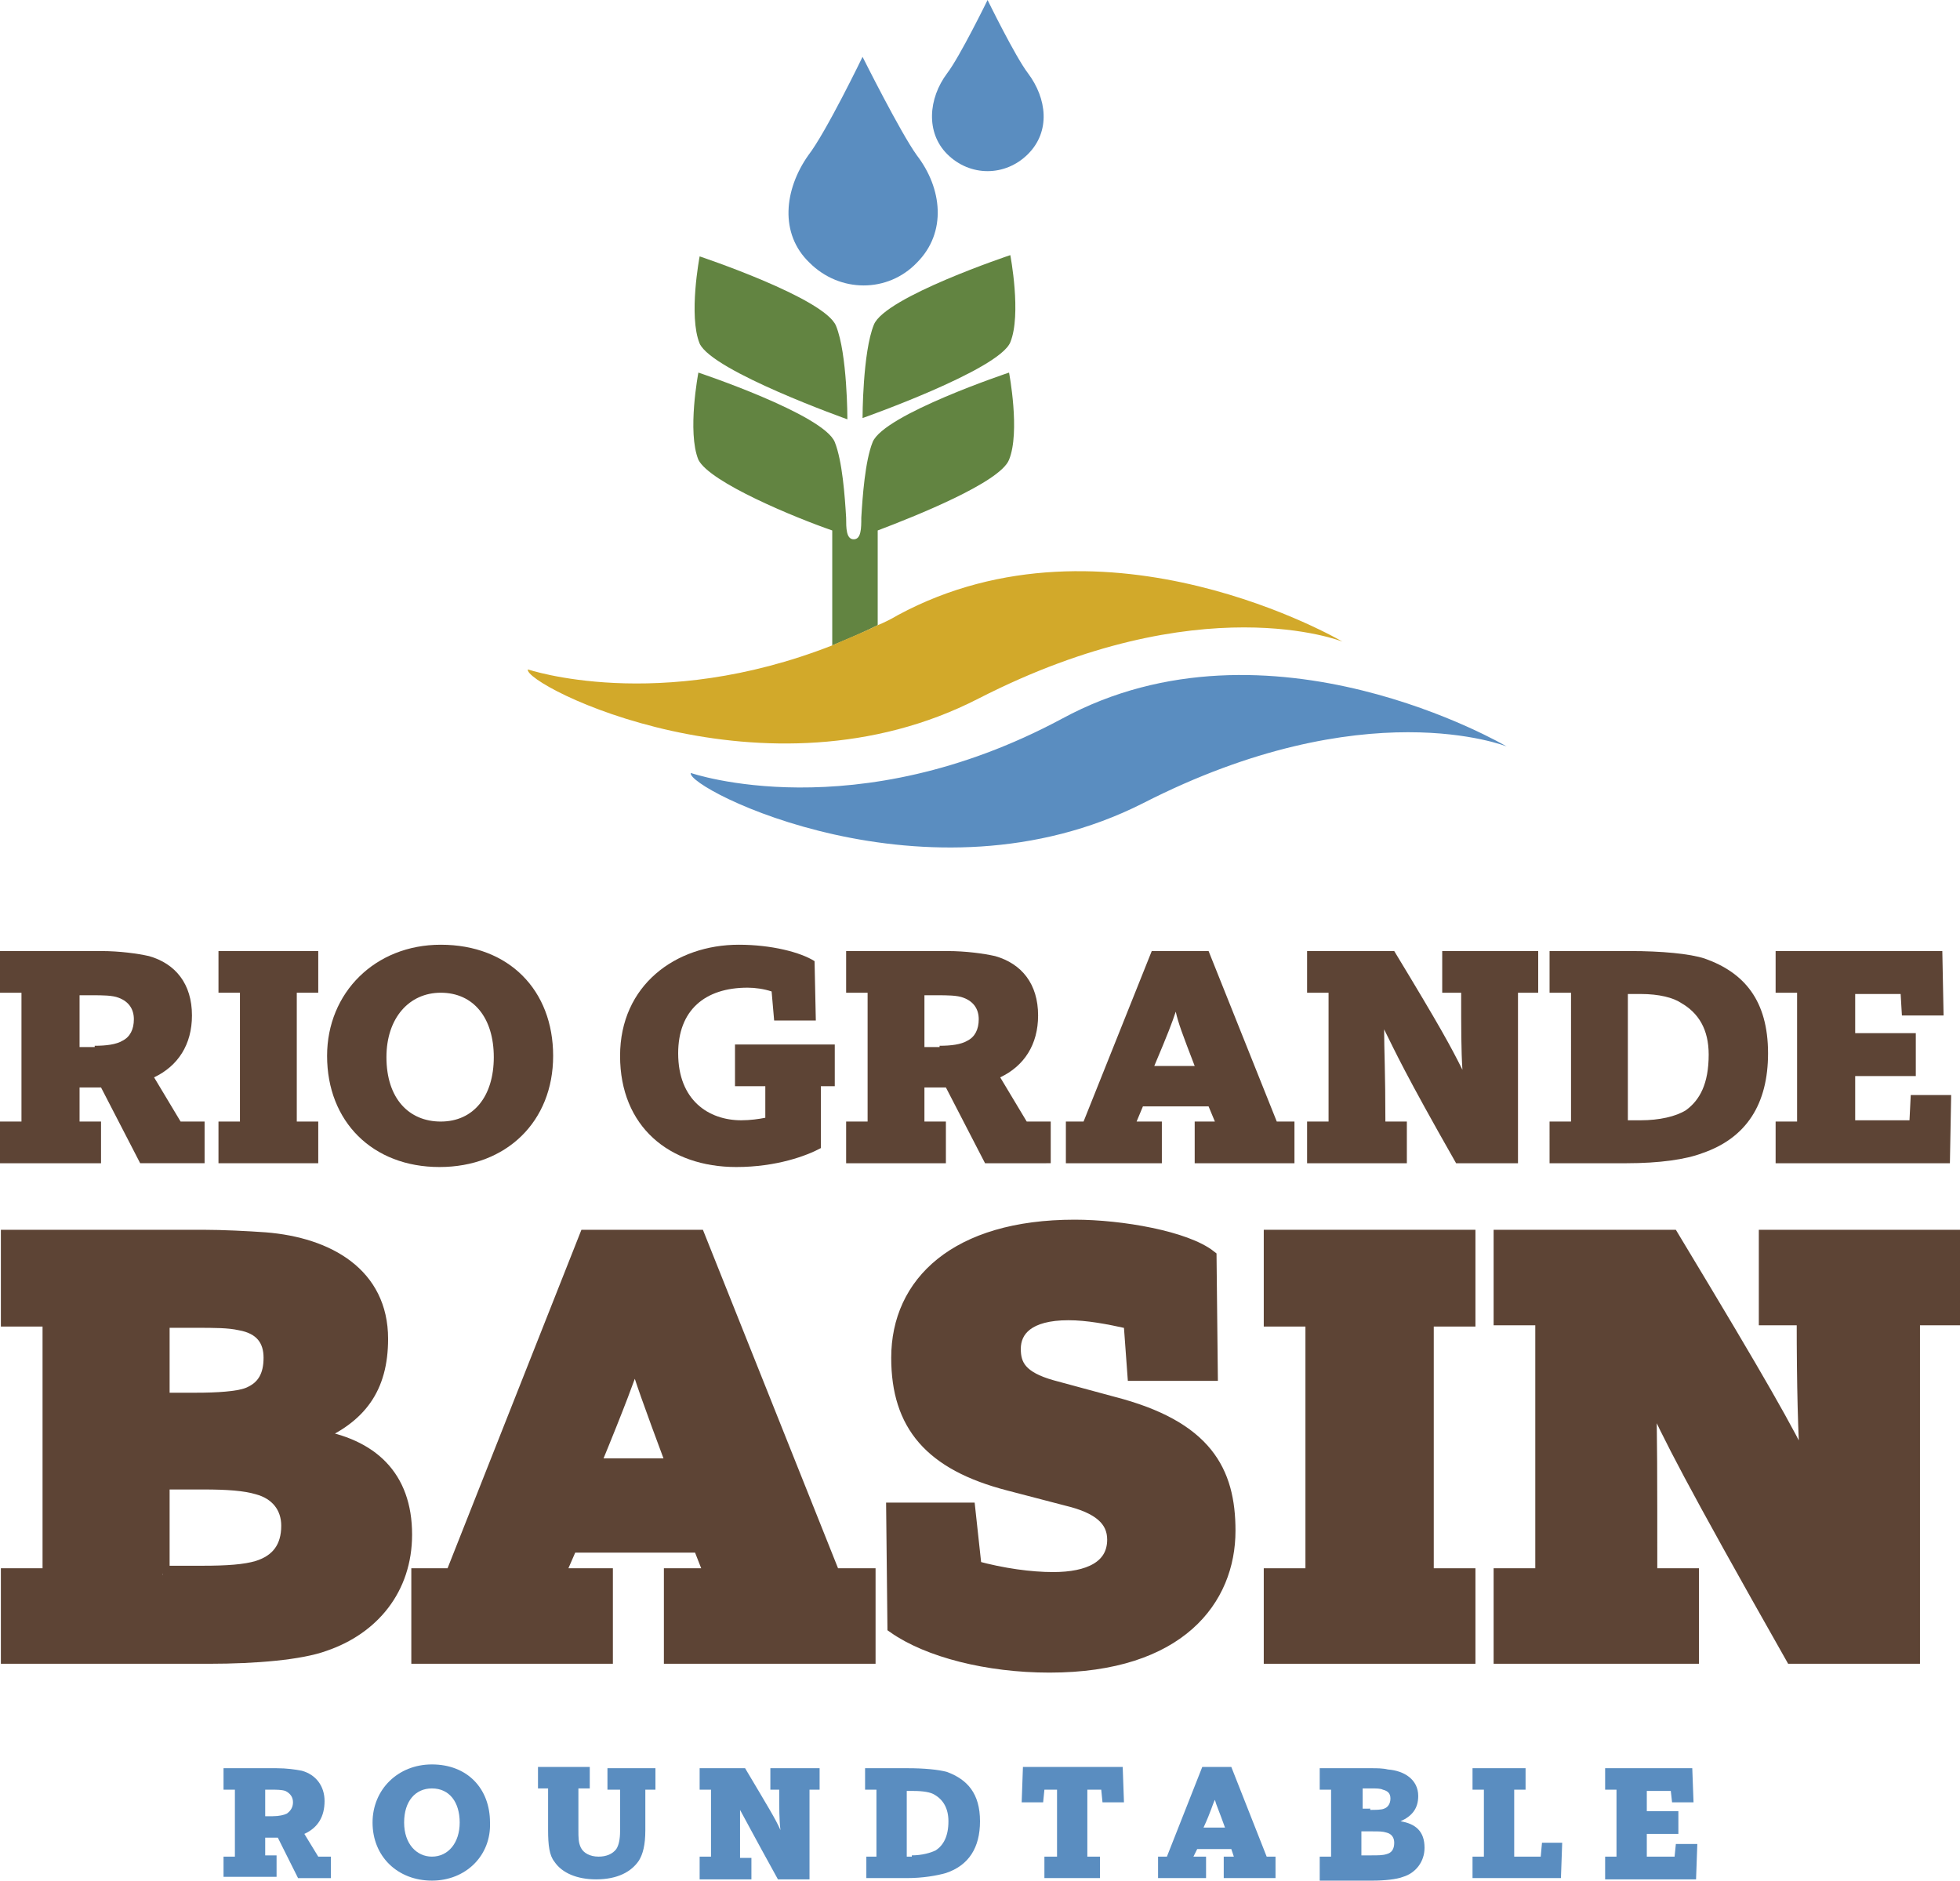
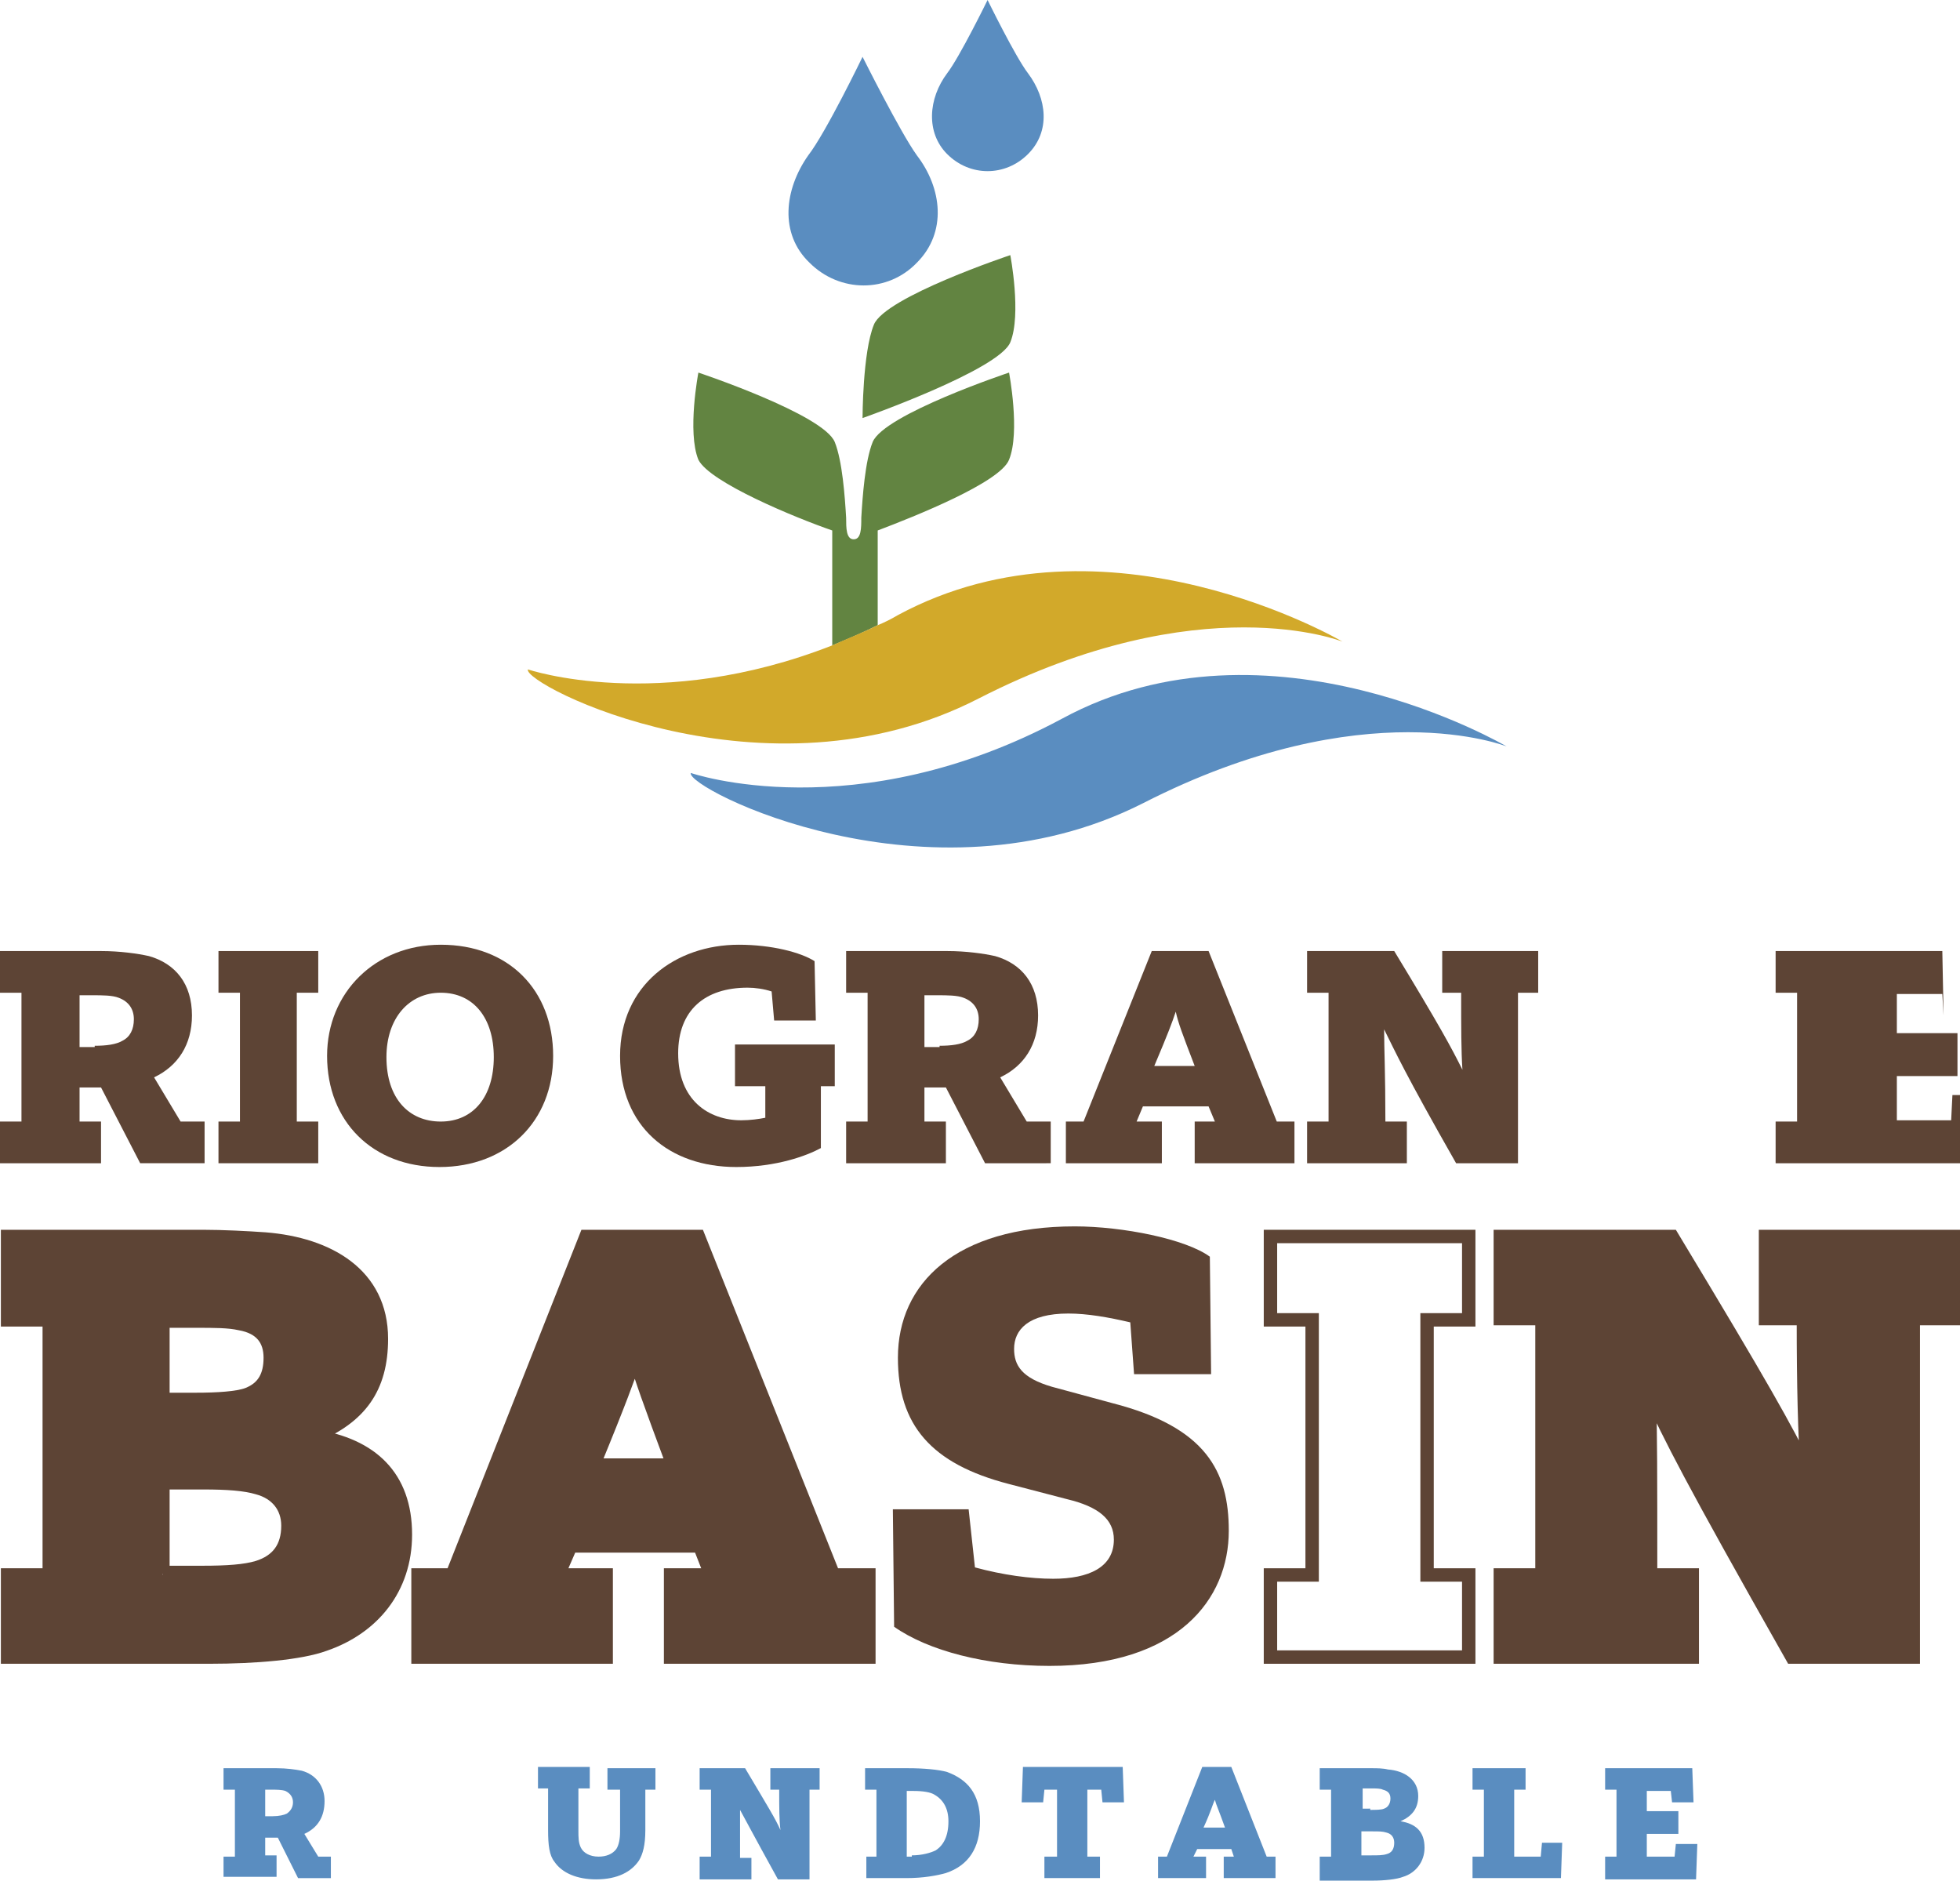
<svg xmlns="http://www.w3.org/2000/svg" version="1.0" id="Layer_1" x="0px" y="0px" viewBox="0 0 155.2 148.9" style="enable-background:new 0 0 155.2 148.9;" xml:space="preserve">
  <style type="text/css">
	.st0{fill:#5D4435;}
	.st1{fill:none;stroke:#5D4435;stroke-width:1.061;stroke-miterlimit:10;}
	.st2{fill:#5A8DC0;}
	.st3{fill-rule:evenodd;clip-rule:evenodd;fill:#5A8DC0;}
	.st4{fill:#628441;}
	.st5{fill:#D2A92A;}
</style>
  <g>
    <g>
      <path class="st0" d="M0.6,124.7h3.3v-20.2H0.6v-6.6H16c1.5,0,3.6,0.1,4.9,0.2c5,0.4,9.2,2.9,9.2,7.9c0,3.9-1.7,6.2-5.3,7.7    c4.5,0.7,7.2,3.2,7.2,7.8c0,4.3-2.6,7.4-6.4,8.7c-1.9,0.7-5.5,1-9.1,1h-16V124.7z M15.5,110.8c1.6,0,3.3-0.1,4.1-0.4    c1.3-0.5,1.8-1.5,1.8-2.9c0-1.4-0.7-2.3-2.4-2.7c-0.9-0.2-2-0.2-3.5-0.2h-2.6v6.2H15.5z M16,124.6c2.1,0,3.5-0.1,4.4-0.4    c1.5-0.5,2.4-1.6,2.4-3.3c0-1.5-0.9-2.6-2.4-3c-1-0.3-2.4-0.4-4.3-0.4h-3.2v7.2H16z" />
      <path class="st0" d="M33.1,131.2v-6.5h2.7l10.6-26.8h8.9l10.7,26.8h2.8v6.5H53.1v-6.5h3.2l-0.9-2.3H45.2l-1,2.3H48v6.5H33.1z     M53.3,116c-1.9-5.1-2.5-6.8-3-8.5c-0.6,1.7-1.2,3.4-3.3,8.5H53.3z" />
      <path class="st0" d="M70.7,119.5h6l0.5,4.6c2.2,0.6,4.4,0.9,6.2,0.9c2.8,0,4.8-0.9,4.8-3.1c0-1.6-1.2-2.6-3.7-3.2l-4.6-1.2    c-6.2-1.6-8.8-4.7-8.8-10c0-5.9,4.6-10.4,14-10.4c3.8,0,8.8,1,10.7,2.4l0.1,9.3h-6.1l-0.3-4.1c-1.7-0.4-3.4-0.7-4.9-0.7    c-3.2,0-4.3,1.3-4.3,2.8c0,1.3,0.6,2.3,3,3l4.8,1.3c7.4,1.9,9.2,5.4,9.2,10.1c0,5.4-4,10.7-14.2,10.7c-5,0-9.6-1.2-12.3-3.1    L70.7,119.5z" />
-       <path class="st0" d="M100.7,131.2v-6.5h3.3v-20.3h-3.3v-6.5h15.7v6.5h-3.3v20.3h3.3v6.5H100.7z" />
      <path class="st0" d="M118.7,131.2v-6.5h3.3v-20.3h-3.3v-6.5h13.6c7.3,12.1,8.9,15,10.7,18.6c-0.2-3-0.3-6.6-0.3-12.1h-3v-6.5h14.9    v6.5h-3.2v26.8h-9.6c-8-14.3-9.5-17.4-11.3-21c0.1,3.2,0.1,6.7,0.1,14.5h3.3v6.5H118.7z" />
    </g>
    <g>
      <path class="st1" d="M12.9,110.8v-6.2h2.6c1.5,0,2.6,0,3.5,0.2c1.7,0.3,2.4,1.3,2.4,2.7c0,1.4-0.5,2.4-1.8,2.9    c-0.8,0.3-2.4,0.4-4.1,0.4H12.9z M12.9,124.6v-7.2h3.2c1.9,0,3.3,0.1,4.3,0.4c1.5,0.4,2.4,1.5,2.4,3c0,1.7-0.8,2.8-2.4,3.3    c-1,0.3-2.4,0.4-4.4,0.4H12.9z M0.6,131.2h16c3.6,0,7.2-0.3,9.1-1c3.8-1.3,6.4-4.4,6.4-8.7c0-4.6-2.7-7.1-7.2-7.8    c3.6-1.5,5.3-3.8,5.3-7.7c0-5.1-4.2-7.5-9.2-7.9c-1.4-0.1-3.4-0.2-4.9-0.2H0.6v6.6h3.3v20.2H0.6V131.2z" />
      <path class="st1" d="M47,116c2.1-5.1,2.7-6.8,3.3-8.5c0.5,1.7,1.1,3.4,3,8.5H47z M48,131.2v-6.5h-3.8l1-2.3h10.2l0.9,2.3h-3.2v6.5    h15.7v-6.5H66L55.3,97.9h-8.9l-10.6,26.8h-2.7v6.5H48z" />
-       <path class="st1" d="M70.8,128.8c2.7,1.9,7.4,3.1,12.3,3.1c10.3,0,14.2-5.3,14.2-10.7c0-4.7-1.8-8.2-9.2-10.1l-4.8-1.3    c-2.5-0.7-3-1.7-3-3c0-1.5,1.1-2.8,4.3-2.8c1.5,0,3.1,0.3,4.9,0.7l0.3,4.1h6.1l-0.1-9.3c-1.9-1.5-7-2.4-10.7-2.4    c-9.4,0-14,4.5-14,10.4c0,5.3,2.6,8.4,8.8,10l4.6,1.2c2.5,0.6,3.7,1.6,3.7,3.2c0,2.2-2,3.1-4.8,3.1c-1.8,0-4-0.3-6.2-0.9l-0.5-4.6    h-6L70.8,128.8z" />
      <polygon class="st1" points="116.3,131.2 116.3,124.7 113,124.7 113,104.5 116.3,104.5 116.3,97.9 100.6,97.9 100.6,104.5     103.9,104.5 103.9,124.7 100.6,124.7 100.6,131.2   " />
      <path class="st1" d="M134,131.2v-6.5h-3.3c0-7.8,0-11.3-0.1-14.5c1.7,3.7,3.2,6.7,11.3,21h9.6v-26.8h3.2v-6.5h-14.9v6.5h3    c0,5.5,0.1,9.1,0.3,12.1c-1.8-3.6-3.4-6.5-10.7-18.6h-13.6v6.5h3.3v20.3h-3.3v6.5H134z" />
    </g>
    <g>
      <path class="st0" d="M0,92.1v-3.3h1.7V78.6H0v-3.3h8c1.5,0,2.9,0.2,3.8,0.4c2.1,0.6,3.4,2.2,3.4,4.7c0,2.3-1.1,4-3,4.9l2.1,3.5    h1.9v3.3h-5.1l-3.1-6c-0.3,0-0.7,0-1,0H6.3v2.7h1.7v3.3H0z M7.5,82.8c0.9,0,1.7-0.1,2.2-0.4c0.6-0.3,0.9-0.9,0.9-1.7    c0-0.8-0.4-1.4-1.2-1.7c-0.5-0.2-1.3-0.2-2.1-0.2h-1v4.1H7.5z" />
    </g>
    <g>
      <path class="st0" d="M17.3,92.1v-3.3H19V78.6h-1.7v-3.3h7.9v3.3h-1.7v10.2h1.7v3.3H17.3z" />
    </g>
    <g>
      <path class="st0" d="M34.8,92.4c-5.3,0-8.9-3.6-8.9-8.8c0-5,3.8-8.8,9-8.8c5.4,0,8.9,3.6,8.9,8.8C43.8,88.8,40.1,92.4,34.8,92.4z     M34.9,78.6c-2.5,0-4.3,2-4.3,5.1c0,3.3,1.8,5.1,4.3,5.1c2.6,0,4.2-2,4.2-5.1C39.1,80.6,37.5,78.6,34.9,78.6z" />
    </g>
    <g>
      <path class="st0" d="M58.3,92.4c-5.3,0-9.2-3.2-9.2-8.8c0-5.6,4.4-8.8,9.4-8.8c2.6,0,4.9,0.6,6,1.3l0.1,4.7h-3.3l-0.2-2.3    c-0.6-0.2-1.3-0.3-1.9-0.3c-3.4,0-5.5,1.8-5.5,5.2c0,3.7,2.4,5.3,5,5.3c0.7,0,1.4-0.1,1.9-0.2V86h-2.4v-3.3h7.9V86h-1.1v4.9    C63.9,91.5,61.5,92.4,58.3,92.4z" />
    </g>
    <g>
      <path class="st0" d="M67,92.1v-3.3h1.7V78.6H67v-3.3h8c1.5,0,2.9,0.2,3.8,0.4c2.1,0.6,3.4,2.2,3.4,4.7c0,2.3-1.1,4-3,4.9l2.1,3.5    h1.9v3.3H78l-3.1-6c-0.3,0-0.7,0-1,0h-0.7v2.7h1.7v3.3H67z M74.4,82.8c0.9,0,1.7-0.1,2.2-0.4c0.6-0.3,0.9-0.9,0.9-1.7    c0-0.8-0.4-1.4-1.2-1.7c-0.5-0.2-1.3-0.2-2.1-0.2h-1v4.1H74.4z" />
    </g>
    <g>
      <path class="st0" d="M84.4,92.1v-3.3h1.4l5.4-13.5h4.5l5.4,13.5h1.4v3.3h-7.9v-3.3h1.6l-0.5-1.2h-5.2L90,88.8H92v3.3H84.4z     M94.6,84.4c-1-2.6-1.3-3.4-1.5-4.3c-0.3,0.9-0.6,1.7-1.7,4.3H94.6z" />
    </g>
    <g>
      <path class="st0" d="M103.5,92.1v-3.3h1.7V78.6h-1.7v-3.3h6.9c3.7,6.1,4.5,7.6,5.4,9.4c-0.1-1.5-0.1-3.3-0.1-6.1h-1.5v-3.3h7.6    v3.3h-1.6v13.5h-4.9c-4.1-7.2-4.8-8.8-5.7-10.6c0,1.6,0.1,3.4,0.1,7.3h1.7v3.3H103.5z" />
    </g>
    <g>
-       <path class="st0" d="M122.7,88.8h1.7V78.6h-1.7v-3.3h6.4c2.4,0,4.7,0.2,5.9,0.6c3.1,1.1,5,3.3,5,7.5c0,4-1.7,6.7-5.2,7.9    c-1.3,0.5-3.4,0.8-6,0.8h-6.1V88.8z M129.9,88.7c1.5,0,2.8-0.3,3.6-0.8c1.1-0.8,1.8-2.1,1.8-4.4c0-2-0.8-3.3-2.2-4.1    c-0.6-0.4-1.7-0.7-3.2-0.7h-1v10H129.9z" />
-     </g>
+       </g>
    <g>
-       <path class="st0" d="M140.6,92.1v-3.3h1.7V78.6h-1.7v-3.3h13.2l0.1,5.1h-3.3l-0.1-1.7h-3.6v3.1h4.8v3.4h-4.8v3.5h4.3l0.1-2h3.2    l-0.1,5.4H140.6z" />
+       <path class="st0" d="M140.6,92.1v-3.3h1.7V78.6h-1.7v-3.3h13.2l0.1,5.1l-0.1-1.7h-3.6v3.1h4.8v3.4h-4.8v3.5h4.3l0.1-2h3.2    l-0.1,5.4H140.6z" />
    </g>
    <g>
      <path class="st2" d="M17.7,148.7V147h0.9v-5.3h-0.9v-1.7h4.2c0.8,0,1.5,0.1,2,0.2c1.1,0.3,1.8,1.2,1.8,2.4c0,1.2-0.5,2.1-1.6,2.6    l1.1,1.8h1v1.7h-2.6l-1.6-3.2c-0.2,0-0.4,0-0.5,0H21v1.4h0.9v1.7H17.7z M21.6,143.8c0.5,0,0.9-0.1,1.1-0.2    c0.3-0.2,0.5-0.5,0.5-0.9c0-0.4-0.2-0.7-0.6-0.9c-0.3-0.1-0.7-0.1-1.1-0.1H21v2.1H21.6z" />
-       <path class="st2" d="M34.2,148.9c-2.7,0-4.7-1.9-4.7-4.6c0-2.6,2-4.6,4.7-4.6c2.8,0,4.6,1.9,4.6,4.6    C38.9,146.9,36.9,148.9,34.2,148.9z M34.2,141.6c-1.3,0-2.2,1-2.2,2.7c0,1.7,1,2.7,2.2,2.7c1.3,0,2.2-1.1,2.2-2.7    C36.4,142.7,35.6,141.6,34.2,141.6z" />
      <path class="st2" d="M51.1,141.6v3.3c0,1.2-0.2,1.9-0.5,2.4c-0.6,0.9-1.7,1.5-3.4,1.5c-1.5,0-2.7-0.5-3.3-1.4    c-0.4-0.5-0.5-1.3-0.5-2.5v-3.3h-0.8v-1.7h4.1v1.7h-0.9v3.3c0,0.6,0,1,0.2,1.4c0.2,0.4,0.7,0.7,1.4,0.7c0.6,0,1.1-0.2,1.4-0.6    c0.2-0.3,0.3-0.8,0.3-1.4v-3.3h-1v-1.7h3.8v1.7H51.1z" />
      <path class="st2" d="M55.4,148.7V147h0.9v-5.3h-0.9v-1.7H59c1.9,3.2,2.4,4,2.8,4.9c-0.1-0.8-0.1-1.7-0.1-3.2H61v-1.7h3.9v1.7h-0.8    v7.1h-2.5c-2.1-3.8-2.5-4.6-3-5.5c0,0.8,0,1.8,0,3.8h0.9v1.7H55.4z" />
      <path class="st2" d="M68.5,147h0.9v-5.3h-0.9v-1.7h3.4c1.2,0,2.4,0.1,3.1,0.3c1.6,0.6,2.6,1.7,2.6,3.9c0,2.1-0.9,3.5-2.7,4.1    c-0.7,0.2-1.8,0.4-3.1,0.4h-3.2V147z M72.2,146.9c0.8,0,1.5-0.2,1.9-0.4c0.6-0.4,1-1.1,1-2.3c0-1-0.4-1.7-1.1-2.1    c-0.3-0.2-0.9-0.3-1.7-0.3h-0.5v5.2H72.2z" />
      <path class="st2" d="M82.7,148.7V147h1v-5.3h-1l-0.1,1h-1.7l0.1-2.8h7.9l0.1,2.8h-1.7l-0.1-1h-1.1v5.3h1v1.7H82.7z" />
      <path class="st2" d="M91.7,148.7V147h0.7l2.8-7.1h2.3l2.8,7.1h0.7v1.7h-4.1V147h0.8l-0.2-0.6h-2.7l-0.3,0.6h1v1.7H91.7z M97,144.7    c-0.5-1.4-0.7-1.8-0.8-2.2c-0.2,0.4-0.3,0.9-0.9,2.2H97z" />
      <path class="st2" d="M104.5,147h0.9v-5.3h-0.9v-1.7h4.1c0.4,0,0.9,0,1.3,0.1c1.3,0.1,2.4,0.8,2.4,2.1c0,1-0.5,1.6-1.4,2    c1.2,0.2,1.9,0.8,1.9,2.1c0,1.1-0.7,2-1.7,2.3c-0.5,0.2-1.5,0.3-2.4,0.3h-4.2V147z M108.5,143.3c0.4,0,0.9,0,1.1-0.1    c0.3-0.1,0.5-0.4,0.5-0.8c0-0.4-0.2-0.6-0.6-0.7c-0.2-0.1-0.5-0.1-0.9-0.1h-0.7v1.6H108.5z M108.6,146.9c0.5,0,0.9,0,1.2-0.1    c0.4-0.1,0.6-0.4,0.6-0.9c0-0.4-0.2-0.7-0.6-0.8c-0.3-0.1-0.6-0.1-1.1-0.1h-0.9v1.9H108.6z" />
      <path class="st2" d="M116.6,148.7V147h0.9v-5.3h-0.9v-1.7h4.2v1.7h-0.9v5.3h2.1l0.1-1.1h1.6l-0.1,2.8H116.6z" />
      <path class="st2" d="M127.1,148.7V147h0.9v-5.3h-0.9v-1.7h6.9l0.1,2.7h-1.7l-0.1-0.9h-1.9v1.6h2.5v1.8h-2.5v1.8h2.2l0.1-1h1.7    l-0.1,2.8H127.1z" />
    </g>
    <g>
      <path class="st3" d="M64.1,20.8c2.4,2.4,6.2,2.4,8.5,0c2.4-2.4,2-5.9,0-8.5c-1.3-1.8-4.3-7.8-4.3-7.8s-2.9,6-4.3,7.8    C62.1,15,61.7,18.5,64.1,20.8" />
      <path class="st3" d="M75,12.2c1.8,1.8,4.6,1.8,6.4,0c1.8-1.8,1.5-4.4,0-6.4c-1-1.3-3.2-5.8-3.2-5.8S76,4.5,75,5.8    C73.5,7.8,73.3,10.5,75,12.2" />
      <path class="st2" d="M54.7,61.2c0,0,13,4.5,29.4-4.3c16.4-8.9,35.2,2.2,35.2,2.2s-11.2-4.5-28.8,4.5    C73.5,72.2,54.3,62.4,54.7,61.2" />
      <path class="st4" d="M69.2,25.7c-0.9,2.2-0.9,7.4-0.9,7.4s10.8-3.8,11.7-6c0.9-2.2,0-6.9,0-6.9S70.1,23.5,69.2,25.7" />
-       <path class="st4" d="M67.1,33.2c0,0,0-5.2-0.9-7.4c-0.9-2.2-10.8-5.5-10.8-5.5s-0.9,4.7,0,6.9C56.4,29.4,67.1,33.2,67.1,33.2" />
      <g>
        <path class="st4" d="M69.5,42c2.9-1.1,9.7-3.8,10.4-5.6c0.9-2.2,0-6.9,0-6.9s-9.9,3.3-10.8,5.5c-0.6,1.5-0.8,4.3-0.9,6     c0,0.8,0,1.7-0.6,1.7c-0.6,0-0.6-0.9-0.6-1.7c-0.1-1.7-0.3-4.5-0.9-6c-0.9-2.2-10.8-5.5-10.8-5.5s-0.9,4.7,0,6.9     C56.2,38.2,63,41,65.9,42v9.1c1.2-0.5,2.4-1,3.6-1.6V42z" />
        <path class="st5" d="M71.1,48.7c-0.5,0.3-1.1,0.6-1.6,0.8c-1.2,0.6-2.5,1.1-3.6,1.6C52.1,56.5,41.8,53,41.8,53     c-0.4,1.2,18.8,11,35.7,2.3c17.6-9,28.8-4.5,28.8-4.5S87.6,39.8,71.1,48.7z" />
      </g>
    </g>
  </g>
</svg>